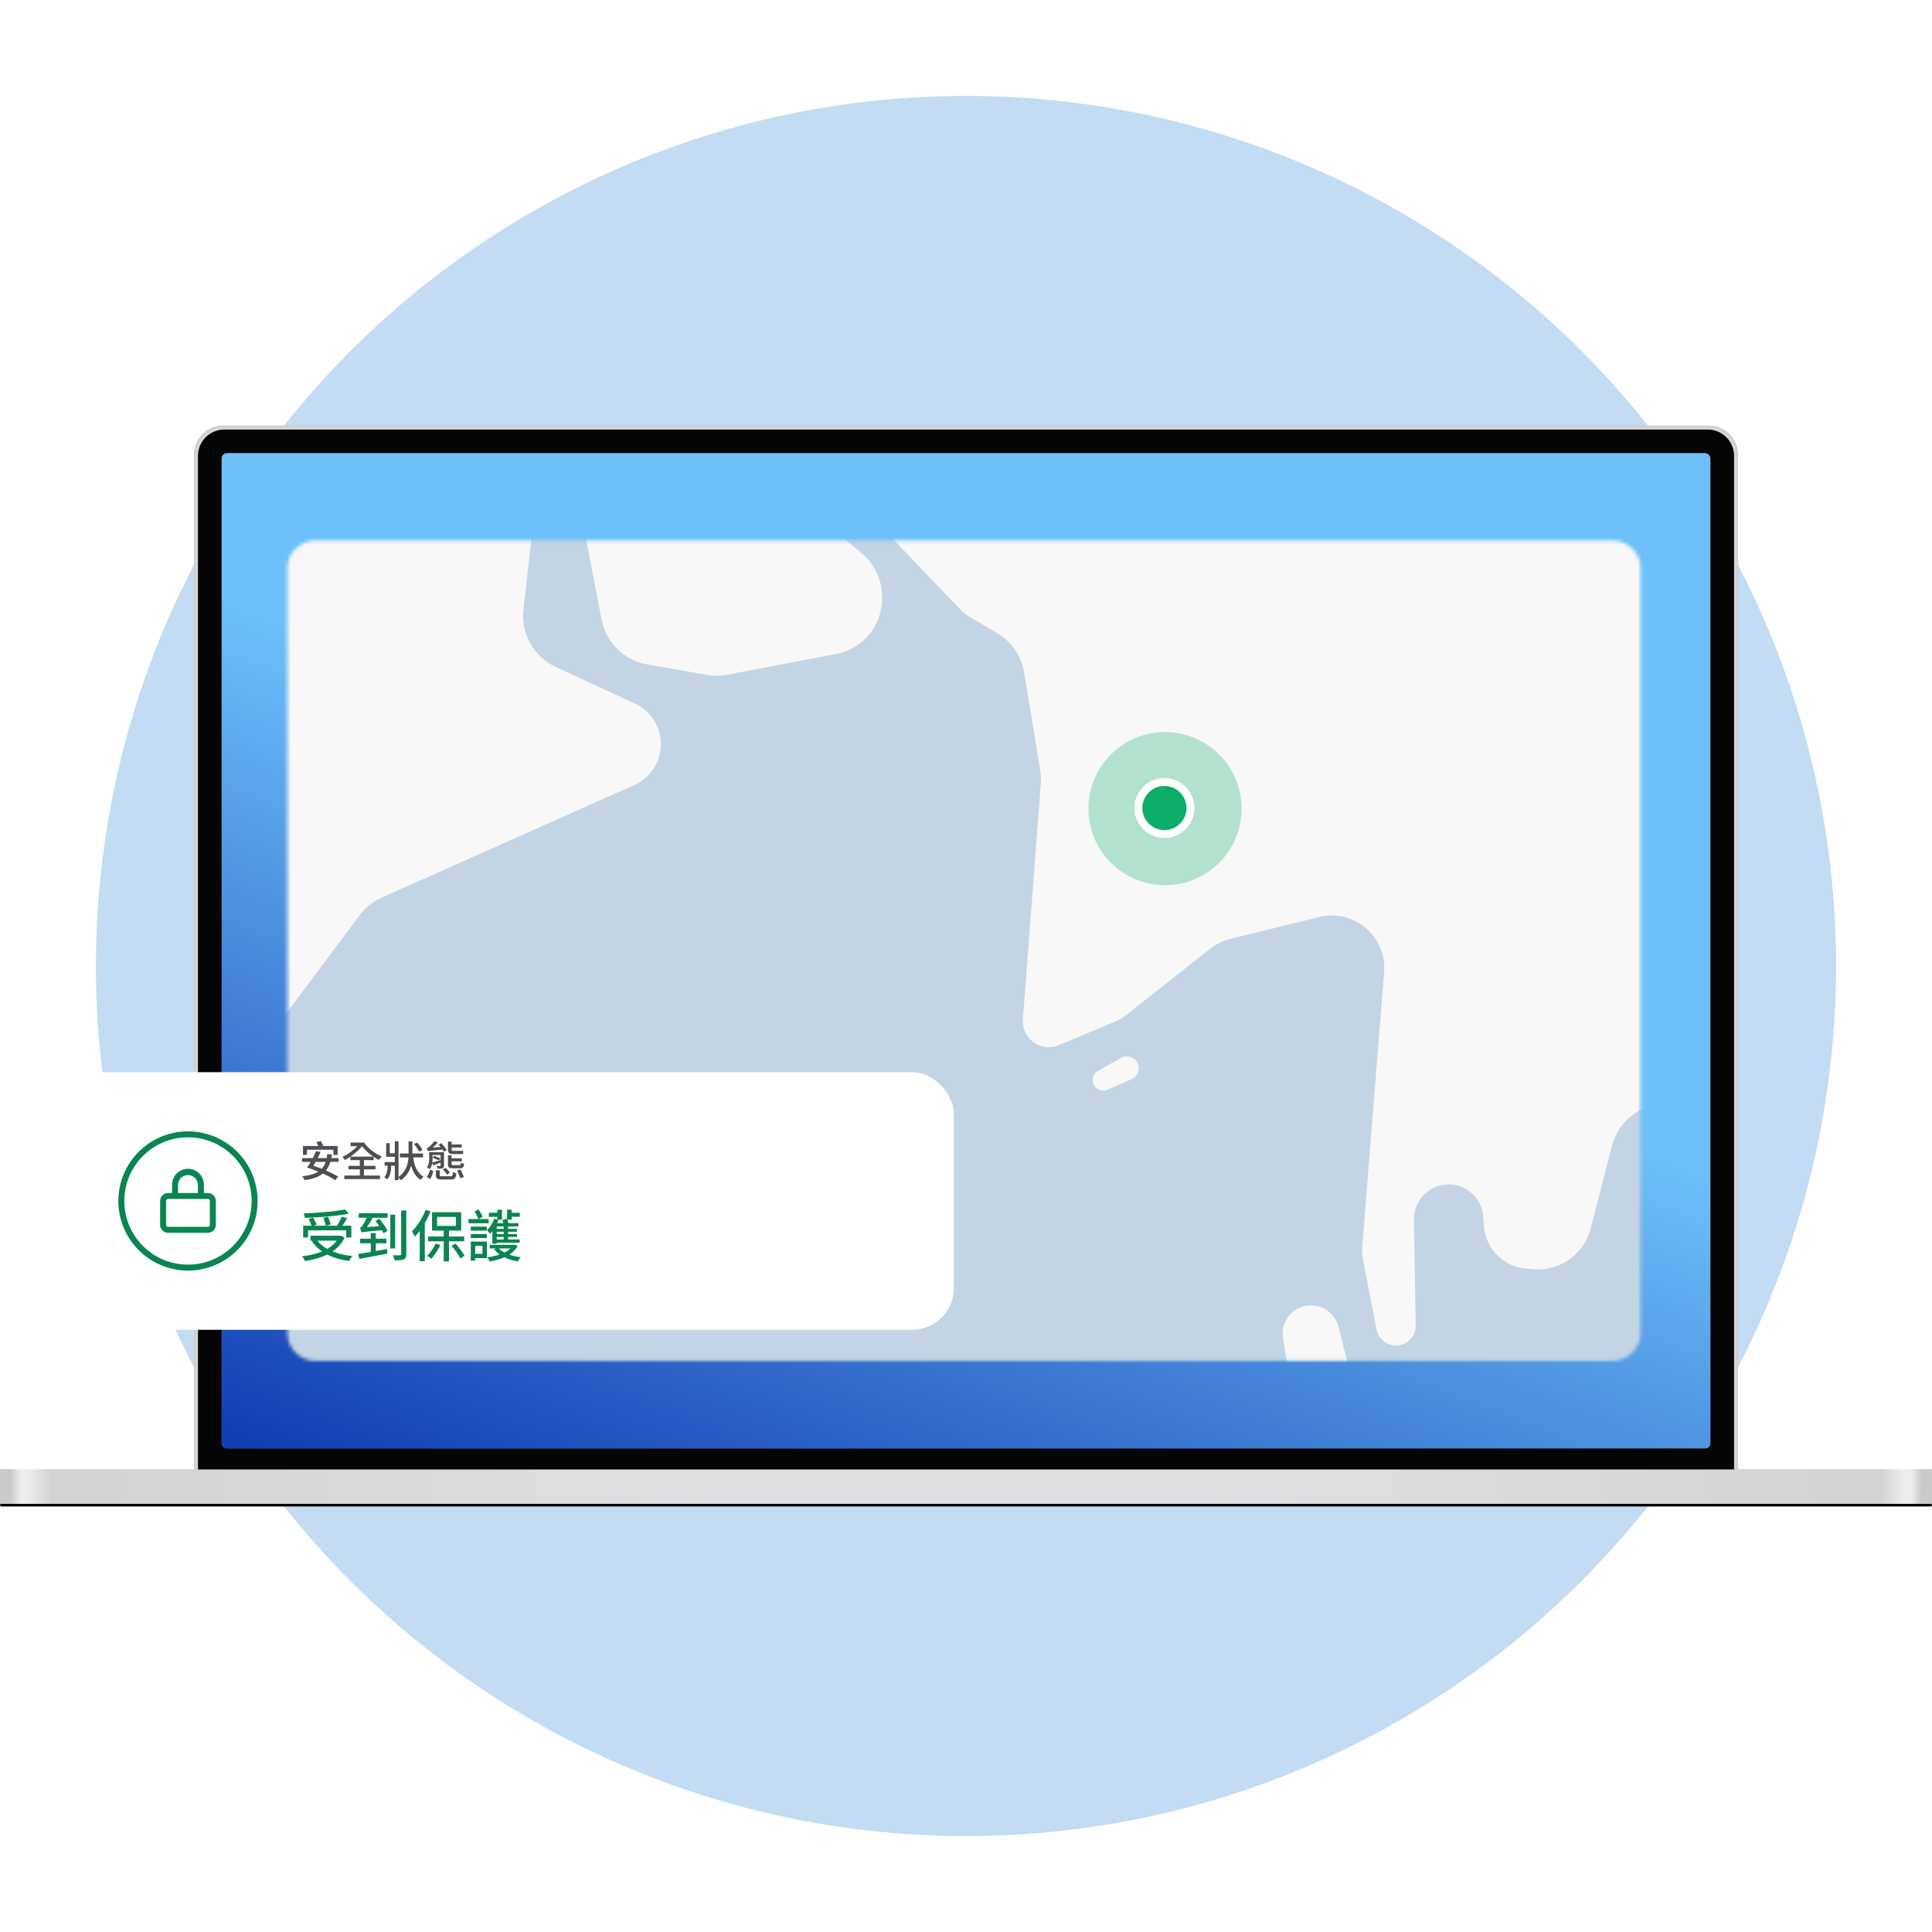
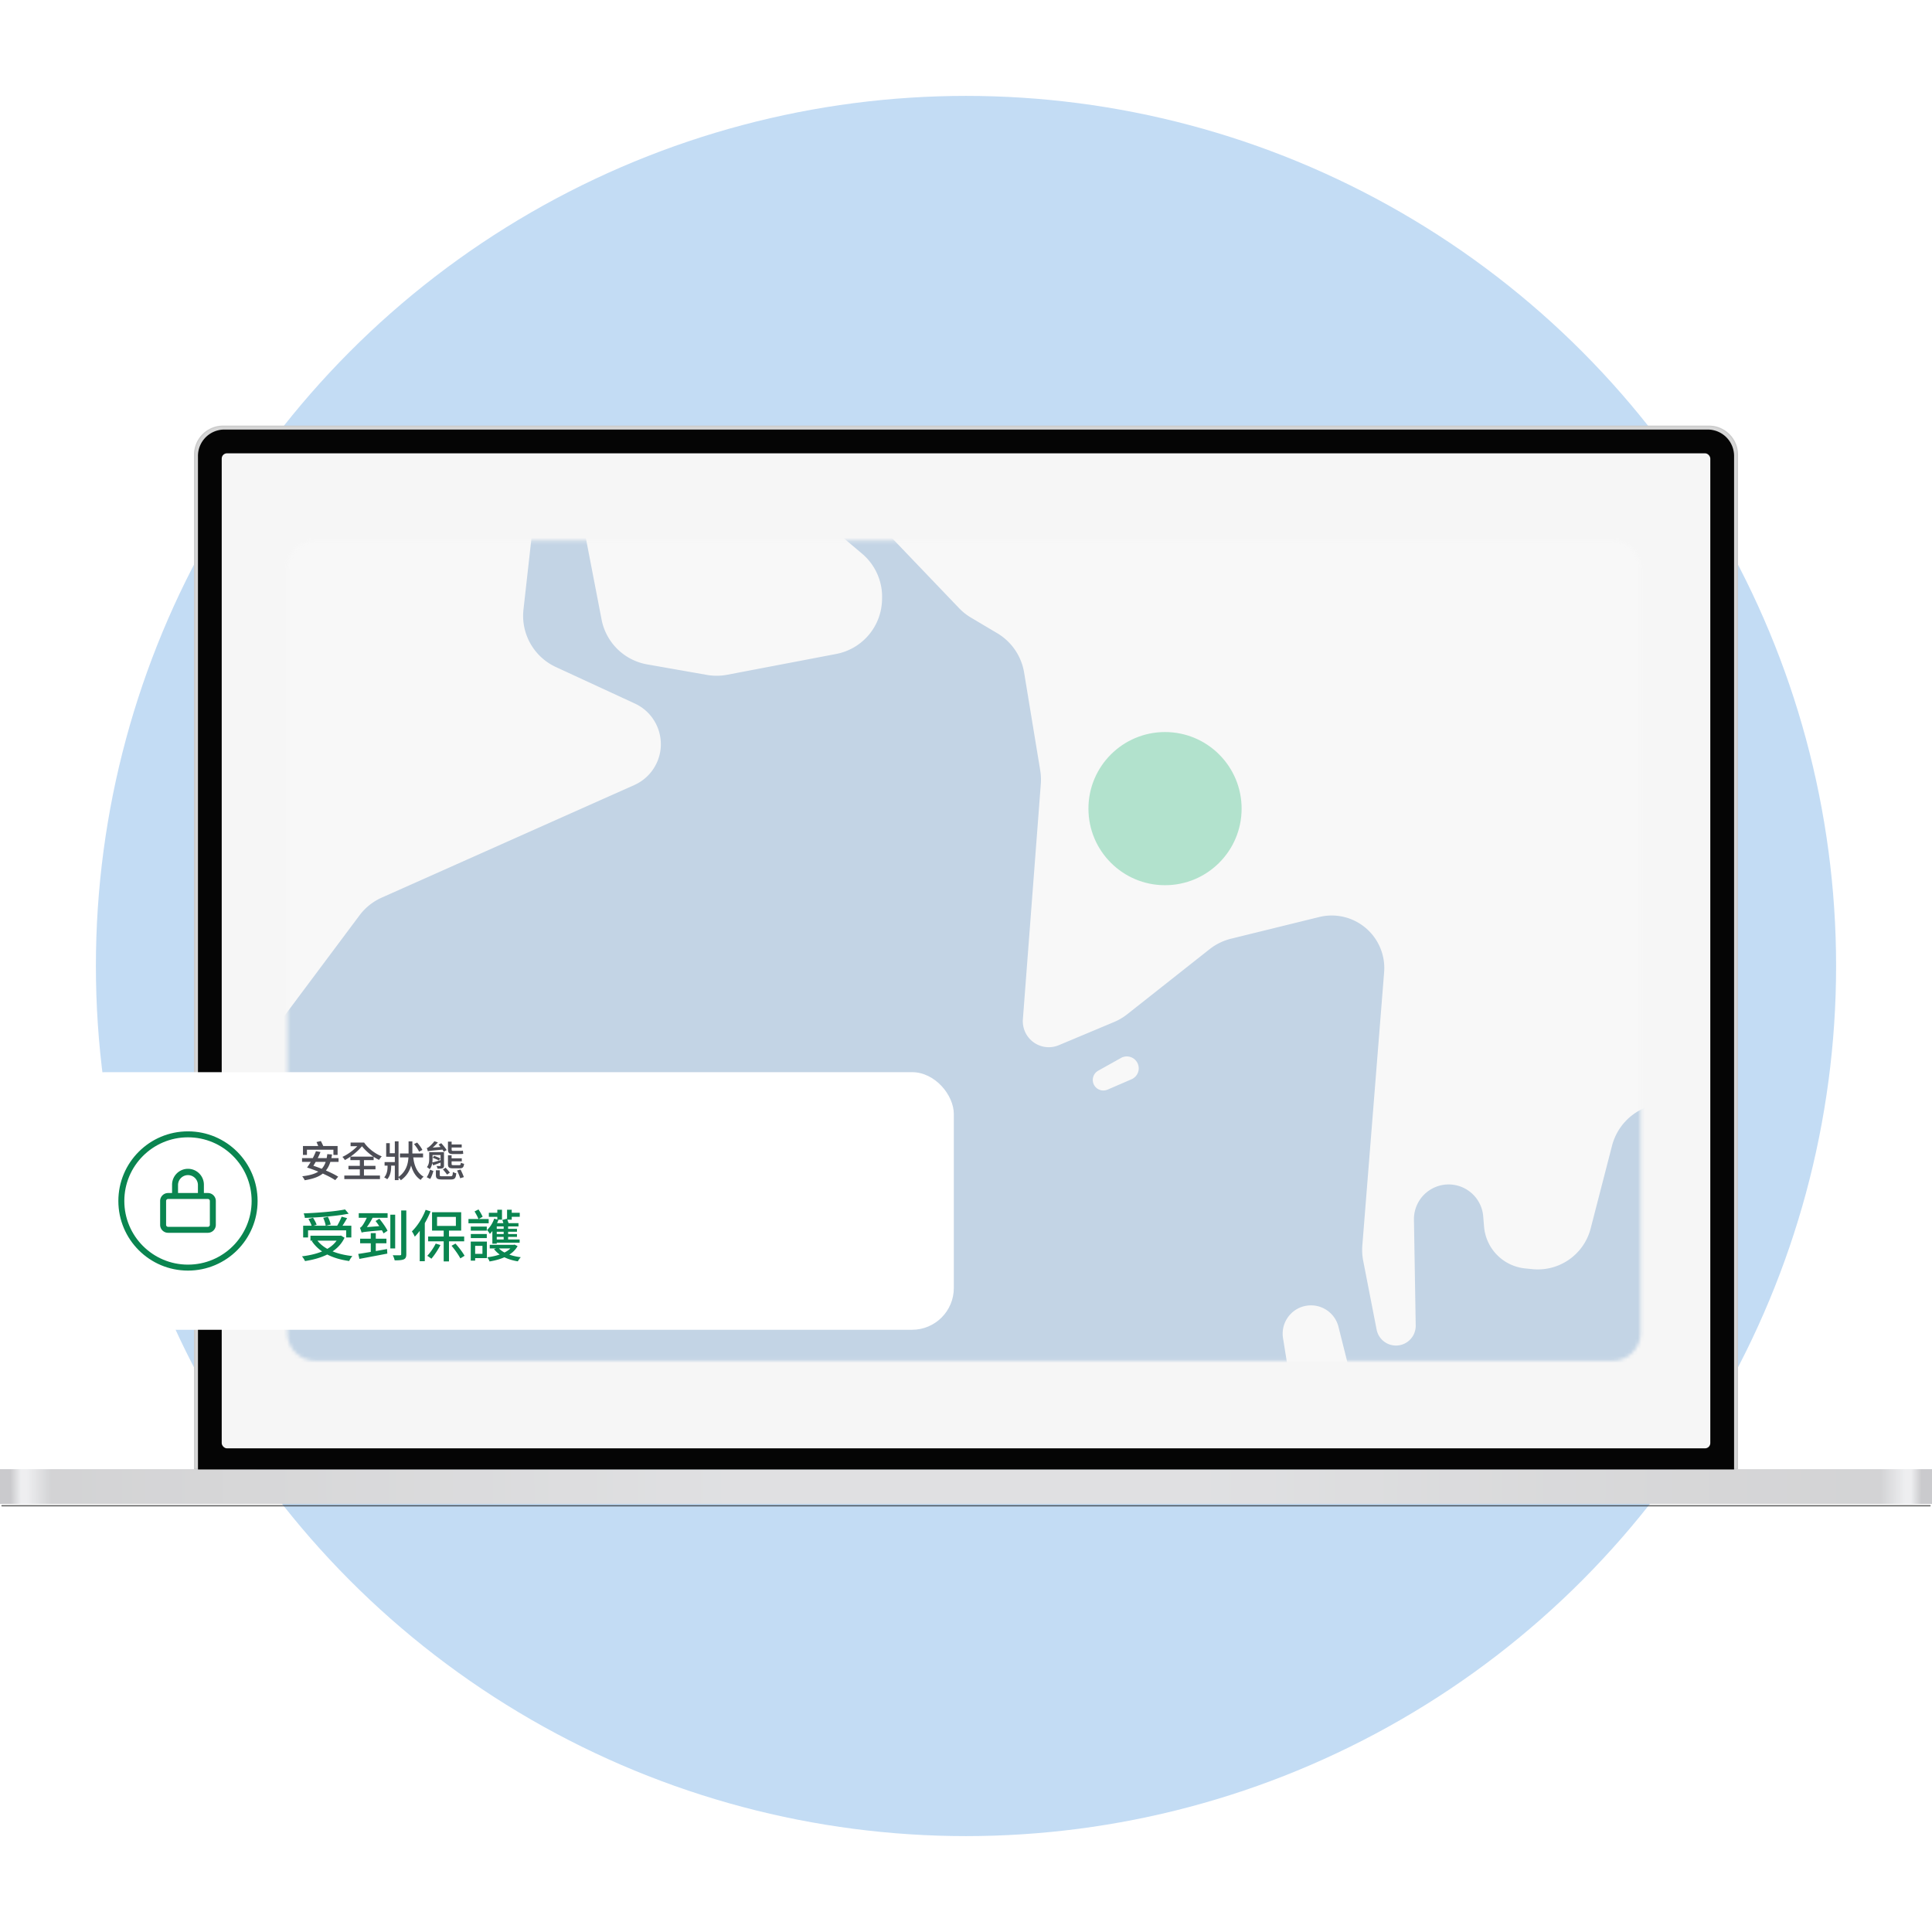
<svg xmlns="http://www.w3.org/2000/svg" width="555" height="555" fill="none" viewBox="0 0 555 555">
  <g clip-path="url(#a)">
    <circle cx="277.499" cy="277.5" r="249.952" fill="#C3DCF4" />
    <g filter="url(#b)">
-       <rect width="555.002" height=".758" y="431.983" fill="#000" rx=".379" />
-     </g>
+       </g>
    <g filter="url(#c)">
      <rect width="554.244" height=".379" x=".383" y="432.361" fill="#000" fill-opacity=".6" rx=".19" />
    </g>
    <path fill="url(#d)" d="M0 422.126h555.002v9.857H0z" />
    <path fill="#fff" fill-opacity=".6" d="M0 422.126h555.002v9.857H0z" />
    <path fill="#D6D6D6" stroke="#CCC" stroke-width=".379" d="M55.92 130.6a8.15 8.15 0 0 1 8.15-8.151h426.867a8.151 8.151 0 0 1 8.151 8.151v291.338H55.92V130.6Z" />
    <g filter="url(#e)">
      <path fill="#050505" d="M56.871 130.979a7.582 7.582 0 0 1 7.582-7.582h426.108a7.582 7.582 0 0 1 7.582 7.582v291.149H56.871V130.979Z" />
    </g>
    <g clip-path="url(#f)">
      <path fill="#F6F6F6" d="M63.691 130.221h427.624v285.841H63.691z" />
-       <rect width="468.907" height="313.436" x="42.766" y="116.775" fill="url(#g)" rx="1.294" />
    </g>
    <mask id="h" width="390" height="236" x="82" y="155" maskUnits="userSpaceOnUse" style="mask-type:alpha">
      <path fill="#BDCEDF" d="M82.574 163.277a7.987 7.987 0 0 1 7.987-7.987h372.723a7.987 7.987 0 0 1 7.987 7.987v219.64a7.987 7.987 0 0 1-7.987 7.987H90.561a7.987 7.987 0 0 1-7.987-7.987v-219.64Z" />
    </mask>
    <g mask="url(#h)">
      <path fill="#C3D4E5" d="M-33.996-258.999h1400v984.51h-1400z" />
      <path fill="#F8F8F8" d="m-463.579-607.82 12.175-40.662a16.21 16.21 0 0 1 9.959-10.572l65.227-23.852a16.223 16.223 0 0 0 2.106-.946l52.671-28.308c9.41-5.057 21.054.215 23.461 10.624l20.263 87.625a16.209 16.209 0 0 0 8.83 10.984l25.986 12.357a16.201 16.201 0 0 1 6.087 5.021l19.359 26.27c3.748 5.086 10.848 6.295 16.069 2.737a11.744 11.744 0 0 0 4.345-13.925l-.568-1.476c-2.935-7.621 1.385-16.104 9.274-18.213l7.389-1.975c7.981-2.134 16.29 2.077 19.287 9.776l9.332 23.966a16.202 16.202 0 0 0 3.451 5.385l7.163 7.407c5.84 6.04 6.096 15.541.59 21.887l-13.372 15.409c-6.138 7.074-5.02 17.863 2.44 23.528l31.633 24.021c6.562 4.983 8.34 14.097 4.133 21.182l-.825 1.389a16.205 16.205 0 0 1-13.35 7.92l-88.146 3.179c-10.766.388-18.164 10.977-14.824 21.219l17.604 53.986c3.957 12.135 19.738 15.145 27.884 5.319l18.619-22.462a16.207 16.207 0 0 1 15.397-5.598l12.486 2.288a16.206 16.206 0 0 1 13.284 16.153l-1.265 96.292c-.123 9.359-8.126 16.669-17.458 15.945l-83.691-6.492a16.203 16.203 0 0 0-12.351 4.347l-17.622 16.56a16.21 16.21 0 0 1-11.943 4.374l-27.302-1.425a16.204 16.204 0 0 0-12.369 4.791l-9.501 9.61c-10.573 10.695-28.746 2.472-27.691-12.53l.498-7.075a16.206 16.206 0 0 0-11.518-16.662l-35.909-10.753c-8.62-2.581-17.692 2.354-20.208 10.994l-7.515 25.807c-2.548 8.75 2.617 17.88 11.43 20.202l12.261 3.231c7.365 1.94 10.367 10.763 5.714 16.792a10.642 10.642 0 0 0 1.16 14.279l1.602 1.495a13.05 13.05 0 0 1 3.401 13.87l-1.891 5.371a16.204 16.204 0 0 0 1.729 14.26l10.285 15.707a16.203 16.203 0 0 0 8.733 6.592l46.507 14.506a16.21 16.21 0 0 1 10.009 8.945l40.073 91.1c.355.808.776 1.586 1.258 2.325l38.587 59.194a16.206 16.206 0 0 1-2.939 21.077l-38.629 33.604a16.198 16.198 0 0 1-7.347 3.641l-59.08 12.244a16.2 16.2 0 0 0-6.679 3.091l-28.488 22.222a16.19 16.19 0 0 1-5.044 2.662l-87.301 27.843a16.205 16.205 0 0 0-10.987 12.364l-11.58 59.915c-1.457 7.537-8.915 12.33-16.376 10.525a13.457 13.457 0 0 1-10.261-13.965l4.746-71.86a16.207 16.207 0 0 1 3.082-8.489l82.566-113.08a16.202 16.202 0 0 0 2.92-12.08l-17.468-110.772a16.206 16.206 0 0 1 11.035-17.948l23.686-7.637c9.07-2.924 13.671-13.006 9.937-21.774l-18.342-43.067a16.188 16.188 0 0 0-1.825-3.21l-42.352-57.964a16.206 16.206 0 0 1-3.109-10.157l3.178-86.346c.214-5.821-7.749-7.687-10.143-2.376-2.526 5.604-10.966 3.149-10.092-2.936l8.7-60.529a13.948 13.948 0 0 1 3.546-7.464l47.935-52.048a16.197 16.197 0 0 0 2.988-4.625l19.479-45.707a16.214 16.214 0 0 0 1.297-6.355l-.009-82.464c-.001-9.074-7.451-16.379-16.523-16.201l-65.916 1.29a7.601 7.601 0 0 1-1.003-15.151l5.226-.591a12.701 12.701 0 0 0 10.74-8.977Z" />
      <path fill="#F8F8F8" d="m-307.326-138.602-38.448-42.987a6.836 6.836 0 0 0-9.28-.847 6.835 6.835 0 0 0-.884 9.99l38.689 42.77a6.673 6.673 0 0 0 9.923-8.926Zm222.754-291.606-14.898-28.444c-6.098-11.645 3.474-25.323 16.504-23.582l17.443 2.332a16.205 16.205 0 0 1 13.507 11.87l14.674 54.783c1.04 3.883.6 8.013-1.233 11.589l-23.737 46.285c-4.264 8.316-14.66 11.311-22.695 6.539l-16.617-9.869c-7.981-4.74-10.358-15.203-5.207-22.926l21.385-32.066a16.207 16.207 0 0 0 .874-16.511Zm-15.262-69.553 3.227-2.815c6.202-5.412 6.32-15.014.252-20.576-5.592-5.126-14.273-4.779-19.437.778l-2.916 3.136c-5.279 5.68-4.738 14.62 1.188 19.622a13.579 13.579 0 0 0 17.686-.145Zm15.091-79.238.368-.843c2.995-6.86.9-14.879-5.066-19.4l-5.678-4.301a16.2 16.2 0 0 0-11.947-3.144l-3.165.426c-8.865 1.192-15.087 9.34-13.903 18.206l.998 7.47c1.373 10.284 11.922 16.646 21.659 13.064l7.477-2.751a16.208 16.208 0 0 0 9.257-8.727Zm31.54 17.045-.301-15.079c-.095-4.736 4.21-8.348 8.858-7.431a7.424 7.424 0 0 1 5.79 5.589l3.442 14.684c1.331 5.679-3 11.108-8.834 11.071a9.014 9.014 0 0 1-8.955-8.834Zm130.109 44.326-121.533 21.297a16.206 16.206 0 0 1-16.808-7.818l-8.141-14.005a11.265 11.265 0 0 1 15.49-15.345l2.658 1.579a14.356 14.356 0 0 0 8.135 1.99l12.635-.709a16.207 16.207 0 0 0 15.026-13.224l2.641-14.233a16.206 16.206 0 0 1 14.452-13.182l30.211-2.774a16.211 16.211 0 0 1 9.757 2.204l40.956 24.324c12.93 7.679 9.335 27.3-5.479 29.896Zm-44.042 90.671-13.247-41.167c-3.238-10.062 3.869-20.481 14.419-21.138l78.102-4.87a16.211 16.211 0 0 1 8.184 1.644l66.19 32.688a16.205 16.205 0 0 1 8.391 19.037l-6.839 23.625a16.201 16.201 0 0 1-5.437 8.143l-43.508 34.84a16.185 16.185 0 0 0-3.353 3.659L100.693-317.9a16.203 16.203 0 0 1-11.29 7.066L-23.47-295.415c-9.475 1.294-18.005-5.856-18.386-15.412l-.572-14.337a16.209 16.209 0 0 1 2.26-8.921l18.997-31.986a16.193 16.193 0 0 1 3.332-3.982l45.878-39.683a16.206 16.206 0 0 0 4.825-17.221Zm45.799 169.623-13.619-6.499a11.206 11.206 0 0 1-5.985-13.06c2.128-7.809 11.58-10.855 17.868-5.757l3.376 2.737c.528.428 1.087.818 1.672 1.165l6.169 3.664c6.437 3.823 6.6 13.084.302 17.132a10.072 10.072 0 0 1-9.783.618Zm23.198 223.456-3.859-21.204A16.206 16.206 0 0 0 82.9-68.365l-10.325-.536a9.221 9.221 0 0 0-9.665 8.419 9.22 9.22 0 0 1-9.362 8.43l-29.208-.553a16.206 16.206 0 0 1-14.114-8.811l-2.291-4.47a16.206 16.206 0 0 1-.44-13.854l2.888-6.642a16.206 16.206 0 0 1 11.219-9.329l4.132-.953a16.205 16.205 0 0 1 7.713.105l11.467 2.975c6.925 1.797 13.923-2.648 15.24-9.68a12.35 12.35 0 0 1 10.575-9.976l42.294-5.403a16.01 16.01 0 0 0 11.738-7.706l3.558-5.991a5.497 5.497 0 0 1 10.081 1.561l2.221 9.543a16.192 16.192 0 0 0 3.878 7.321l8.702 9.424a16.206 16.206 0 0 0 9.95 5.093l10.254 1.247a16.21 16.21 0 0 0 13.395-4.606l4.054-4.04a16.202 16.202 0 0 1 11.121-4.722l9-.177a6.409 6.409 0 0 0 5.952-8.448l-4.17-12.427a9.754 9.754 0 0 1 1.662-9.231c4.086-5.054 2.176-12.616-3.82-15.122a9.746 9.746 0 0 0-11.661 3.289l-20.324 28.161a13.934 13.934 0 0 1-17.658 4.244l-.58-.298a12.952 12.952 0 0 1-7.003-12.532l.414-5.32a7.552 7.552 0 0 0-6.853-8.11 7.554 7.554 0 0 1-6.796-6.429l-1.19-8.132a16.205 16.205 0 0 1 7.812-16.312l67.771-39.905a16.208 16.208 0 0 1 7.188-2.208l35.508-2.272a16.207 16.207 0 0 1 15.008 7.966l28.285 48.158a7.617 7.617 0 0 1-8.203 11.298l-15.955-3.506c-4.558-1.002-8.853 2.522-8.762 7.188a7.215 7.215 0 0 0 5.699 6.913l16.543 3.554a13.32 13.32 0 0 0 14.25-6.222 13.326 13.326 0 0 1 6.701-5.642l6.081-2.321a16.2 16.2 0 0 1 12.302.304l34.901 15.343a16.211 16.211 0 0 0 9.624 1.071l10.826-2.111a16.206 16.206 0 0 0 12.746-12.516l1.719-8.037a12.729 12.729 0 0 1 21.652-6.13l9.731 10.188a16.207 16.207 0 0 0 19.679 2.923l78.806-44.435a16.206 16.206 0 0 1 12.818-1.344l20.316 6.384a16.21 16.21 0 0 1 9.276 7.531l15.59 27.788a16.201 16.201 0 0 1 1.716 11.309l-1.529 7.172c-1.938 9.088 4.148 17.941 13.327 19.388l28.716 4.526a16.208 16.208 0 0 1 11.157 7.32l14.066 22.148a16.206 16.206 0 0 0 15.727 7.388l42.868-5.457c4.72-.601 9.466.903 12.978 4.112l59.513 54.384a16.206 16.206 0 0 0 11.958 4.21l31.164-1.977a16.208 16.208 0 0 1 12.499 4.727l17.277 17.317A16.209 16.209 0 0 0 861.943.91l29.52 16.279c11.3 6.231 11.139 22.528-.283 28.534l-13.974 7.349a16.205 16.205 0 0 0-8.542 16.315l1.192 9.728a16.206 16.206 0 0 1-5.201 13.98l-17.551 15.908a16.204 16.204 0 0 1-12.917 4.07l-24.026-3.038c-8.285-1.048-16.01 4.371-17.844 12.518l-14.801 65.753a12.047 12.047 0 0 1-12.359 9.386 12.046 12.046 0 0 1-11.44-11.944l-.222-30.521a16.206 16.206 0 0 1 5.246-12.056l10.645-9.772a15.842 15.842 0 0 0-13.849-27.198l-13.346 2.695a16.209 16.209 0 0 1-14.004-3.8l-5.046-4.508a16.208 16.208 0 0 0-16.615-3.04l-25.549 9.828c-7.991 3.074-12.212 11.833-9.638 19.998l10.236 32.475c.837 2.656.976 5.482.403 8.206l-5.5 26.164a16.203 16.203 0 0 1-4.686 8.404l-19.141 18.219a16.2 16.2 0 0 1-6.161 3.672l-26.663 8.672a6.835 6.835 0 0 1-4.071.048c-3.828-1.147-7.817 1.225-8.64 5.135l-4.764 22.657a8.445 8.445 0 0 1-16.703-2.03l.504-14.542a15.707 15.707 0 0 0-12.193-15.855c-9.285-2.124-18.309 4.44-19.147 13.928L551.855 276a16.13 16.13 0 0 1-.774 3.713l-9.423 28.179a16.208 16.208 0 0 1-12.524 10.815l-19.033 3.394a16.207 16.207 0 0 1-6.238-.107l-21.7-4.646c-8.494-1.819-16.911 3.383-19.084 11.794l-6.139 23.77a15.67 15.67 0 0 1-16.749 11.672l-2.074-.209a13.165 13.165 0 0 1-11.796-12.017l-.246-2.984a9.966 9.966 0 0 0-19.895.985l.507 30.414a5.668 5.668 0 0 1-11.23 1.179l-3.855-19.772a16.235 16.235 0 0 1-.248-4.389l6.26-78.492a15.102 15.102 0 0 0-18.662-15.866l-25.306 6.224a16.212 16.212 0 0 0-6.175 3.019l-23.662 18.69a16.163 16.163 0 0 1-3.778 2.228l-15.866 6.653a7.46 7.46 0 0 1-10.324-7.447l5.15-67.616a16.216 16.216 0 0 0-.168-3.862l-4.626-28.112a16.208 16.208 0 0 0-7.715-11.303l-7.55-4.484a16.217 16.217 0 0 1-3.433-2.729l-33.891-35.414c-3.697-3.863-10.188-.865-9.646 4.453a5.617 5.617 0 0 0 1.962 3.719l13.732 11.609a16.206 16.206 0 0 1 5.736 12.871l-.016.507a16.205 16.205 0 0 1-13.161 15.424l-31.303 5.972a16.207 16.207 0 0 1-5.843.042l-17.149-3.015a16.205 16.205 0 0 1-13.106-12.889l-9.151-47.395a4.216 4.216 0 0 0-8.329.329l-4.958 44.192a16.205 16.205 0 0 0 9.307 16.518l22.689 10.484c6.922 3.198 9.556 11.683 5.662 18.239a12.862 12.862 0 0 1-5.821 5.18l-72.556 32.336a16.199 16.199 0 0 0-6.384 5.101l-48.35 64.696a16.205 16.205 0 0 1-8.587 5.897l-90.128 25.392a16.205 16.205 0 0 1-12.67-1.665l-14.346-8.52a16.205 16.205 0 0 1-7.901-14.912l3.853-63.701a16.201 16.201 0 0 1 2.243-7.296l46.66-78.566a16.2 16.2 0 0 0 1.865-4.663l6.31-27.6c.951-4.156.225-8.52-2.02-12.145l-10.093-16.296a16.206 16.206 0 0 0-5.03-5.109L-96.957 78.69a16.206 16.206 0 0 1-7.185-16.611l7.95-42.655A16.205 16.205 0 0 1-90.45 9.79l61.336-49.599a16.205 16.205 0 0 1 10.758-3.595l50.716 1.777c1.906.067 3.785.47 5.552 1.19L74.46-25.534a16.206 16.206 0 0 1 9.95 12.907l2.903 22.214a16.206 16.206 0 0 0 7.794 11.834l24.214 14.38c.745.443 1.453.944 2.117 1.5l30.469 25.463a16.205 16.205 0 0 0 7.179 3.45l12.037 2.434c6.8 1.376 13.312-3.386 14.063-10.282a11.793 11.793 0 0 0-7.779-12.391l-12.516-4.443a14.644 14.644 0 0 1-9.553-16.177c1.367-8.316 9.453-13.765 17.674-11.911l17.546 3.958c2.32.523 4.497 1.55 6.375 3.01l10.699 8.308c6.843 5.315 16.656 4.307 22.276-2.288l.561-.66c5.649-6.63 5.048-16.54-1.363-22.437l-20.873-19.204c-8.376-7.705-21.876-4.604-26.05 5.984l-1.29 3.274a13.52 13.52 0 0 1-16.305 8.04 13.52 13.52 0 0 0-11.318 1.808l-7.867 5.339a10.877 10.877 0 0 1-16.934-10.039l4.269-44.475a6.362 6.362 0 0 0-4.535-6.71c-3.773-1.113-7.641 1.43-8.115 5.335l-.714 5.877a11.437 11.437 0 0 0-.058 2.125l1.463 22.005c.41 6.171-4.823 11.232-10.978 10.615-5.502-.551-9.513-5.464-8.952-10.966l1.19-11.677a16.25 16.25 0 0 0-.178-4.544Z" />
      <path fill="#F8F8F8" d="m85.49-162.932.985-24.787a7.336 7.336 0 0 1 7.125-7.042c4.571-.129 8.145 3.911 7.46 8.432l-2.544 16.798a16.207 16.207 0 0 0 .491 7.052l2.119 7.117c3.499 11.748-6.809 22.978-18.813 20.496l-9.605-1.986a5.467 5.467 0 0 1-1.295-10.265l5.526-2.702a15.272 15.272 0 0 0 8.55-13.113Zm-23.191 3.351 7.545-1.132a7.308 7.308 0 0 0 6.153-8.239c-.61-4.361-4.91-7.196-9.159-6.038l-7.361 2.007a6.86 6.86 0 0 0 2.822 13.402Zm197.543-173.512.026-.817c.282-9.095 7.997-16.175 17.083-15.678l22.108 1.21a8.594 8.594 0 0 1 4.968 15.237l-15.701 12.828a16.208 16.208 0 0 1-8.094 3.511l-2.031.274c-9.923 1.334-18.67-6.558-18.359-16.565Zm154.052 104.434 6.429.186a6.072 6.072 0 1 0 .232-12.14l-11.646-.107a16.209 16.209 0 0 0-6.331 1.224l-21.134 8.721a16.201 16.201 0 0 0-7.752 6.705l-10.072 16.958a16.21 16.21 0 0 0-2.169 6.458l-1.521 13.48a7.256 7.256 0 0 0 14.275 2.462l3.132-13.425a16.205 16.205 0 0 1 5.47-8.82l22.91-18.897a12.293 12.293 0 0 1 8.177-2.805Zm94.886-14.322-11.365-19.029a5.873 5.873 0 0 1 8.931-7.41l16.603 14.685c4.294 3.798 4.171 10.538-.261 14.176-4.401 3.615-10.987 2.467-13.908-2.422Zm29.818 20.252-.174-3.344a8.082 8.082 0 0 0-15.491-2.783l-1.327 3.073c-2.502 5.794 1.68 12.273 7.99 12.379 5.135.086 9.269-4.196 9.002-9.325Zm150.285 402.06a3.827 3.827 0 0 1 7.518 1.245l-.797 11.013-2.487 15.875a5.625 5.625 0 0 1-2.06 3.534c-4.232 3.359-10.304-.602-8.936-5.829l6.762-25.838ZM661.751 288.18l4.46-30.043a6.59 6.59 0 0 1 7.479-5.552c4.814.71 8.71-3.864 7.244-8.504l-1.607-5.084a9.577 9.577 0 0 0-18.376.39l-8.241 30.543a16.207 16.207 0 0 1-14.463 11.94l-26.287 1.926a15.648 15.648 0 0 0-5.951 1.658l-6.829 3.471c-4.452 2.263-6.033 7.839-3.431 12.103a8.569 8.569 0 0 0 10.284 3.573l9.766-3.608a16.219 16.219 0 0 1 7.039-.941l21.46 1.891c8.543.753 16.194-5.28 17.453-13.763Zm-142.48 116.072-6.037-29.204a7.003 7.003 0 0 0-6.353-5.567c-4.129-.299-7.615 3.03-7.506 7.169l.675 25.758a16.19 16.19 0 0 1-.877 5.699l-3.322 9.65a8.83 8.83 0 0 0 15.942 7.383l5.542-9.332a16.202 16.202 0 0 0 1.936-11.556Zm-59.954 19.614-1.812-5.575a16.207 16.207 0 0 0-12.648-10.962l-3.792-.656a16.201 16.201 0 0 0-11.246 2.16l-5.323 3.269c-6.936 4.26-9.635 13.004-6.308 20.433l4.722 10.543a16.206 16.206 0 0 0 18.525 9.145l.826-.196a16.198 16.198 0 0 0 9.366-6.23l5.377-7.384a16.206 16.206 0 0 0 2.313-14.547Zm-65.495-5.612-9.322-37.113a8.138 8.138 0 0 0-8.316-6.144c-4.831.252-8.376 4.637-7.611 9.413l6.423 40.106a8.88 8.88 0 0 0 15.328 4.579l1.061-1.164a10.55 10.55 0 0 0 2.437-9.677Zm-75.649-105.239 6.893-2.985a3.418 3.418 0 1 0-3.026-6.121l-6.557 3.662a3.04 3.04 0 0 0 2.69 5.444Zm116.15 164.965-27.894-25.494a4.768 4.768 0 1 0-6.411 7.058l28.05 25.322c2.18 1.968 5.616 1.447 7.116-1.078a4.65 4.65 0 0 0-.861-5.808Zm141.487 66.768-48.853-52.254a6.924 6.924 0 0 0-11.618 6.939l11.296 33.515a16.204 16.204 0 0 0 7.081 8.757l8.842 5.251a16.226 16.226 0 0 1 4.068 3.433l9.863 11.593c6.187 7.273 17.85 5.575 21.708-3.16a12.95 12.95 0 0 0-2.387-14.074ZM521.975 655.79l8.173-87.554a5.51 5.51 0 0 0-10.223-3.325l-5.258 8.853a13.024 13.024 0 0 1-23.722-10.22l2.289-8.028a16.204 16.204 0 0 0-1.488-12.435l-1.015-1.792a16.206 16.206 0 0 0-16.715-8l-42.146 6.896a16.196 16.196 0 0 1-5.416-.031l-51.538-9.039a16.207 16.207 0 0 0-16.733 7.687l-30.292 51.005a16.205 16.205 0 0 0 .635 17.536l.708 1.017a16.205 16.205 0 0 0 9.98 6.602l61.04 12.774a16.207 16.207 0 0 1 12.744 13.719l7.465 55.956a16.208 16.208 0 0 0 7.789 11.791l14.303 8.495a16.206 16.206 0 0 0 15.021.801l17.952-8.218a16.223 16.223 0 0 0 5.311-3.907l37.058-41.26a16.205 16.205 0 0 0 4.078-9.323Zm-101.459 67.08-3.089-2.509c-8.233-6.688-20.009 1.832-16.233 11.744.368.964.877 1.868 1.511 2.682l2.446 3.14a10.826 10.826 0 0 0 10.832 3.926c8.874-1.922 11.581-13.258 4.533-18.983Zm114.838 62.572 6.143-6.39c7.589-7.896 20.933-3.81 22.799 6.982a13.361 13.361 0 0 1-6.969 14.114l-19.368 10.14a6.485 6.485 0 0 1-9.285-7.376l2.679-10.314a16.212 16.212 0 0 1 4.001-7.156Zm-20.415 28.381-31.403 17.997c-5.952 3.412-13.539 1.445-17.084-4.428-4.719-7.817.165-17.902 9.223-19.048l35.908-4.542a5.388 5.388 0 0 1 3.356 10.021ZM87.727 320.239l7.231.147c8.134.166 14.577 6.921 14.359 15.054a14.665 14.665 0 0 1-7.395 12.344l-29.704 16.935a8.345 8.345 0 0 1-11.595-10.982l12.28-24.547a16.204 16.204 0 0 1 14.824-8.951Z" />
    </g>
    <circle cx="334.673" cy="232.292" r="22" fill="#0EAD69" opacity=".3" />
-     <circle cx="334.501" cy="232.12" r="7.474" fill="#0EAD69" stroke="#fff" stroke-width="2.263" />
    <g filter="url(#i)">
      <rect width="256" height="74" x="18" y="300" fill="#fff" rx="12" />
      <path fill="#0A8550" d="M49.43 334.714v-2.285a4.572 4.572 0 1 1 9.142 0v2.285h1.143A2.288 2.288 0 0 1 62 337v6.857a2.288 2.288 0 0 1-2.285 2.286H48.286a2.287 2.287 0 0 1-2.285-2.286V337a2.287 2.287 0 0 1 2.285-2.286h1.143Zm1.713 0h5.715v-2.285a2.857 2.857 0 1 0-5.715 0v2.285Zm-3.428 9.143c0 .315.255.572.571.572h11.429a.573.573 0 0 0 .571-.572V337a.573.573 0 0 0-.571-.571H48.286a.572.572 0 0 0-.571.571v6.857Z" />
      <circle cx="54" cy="337" r="19.143" stroke="#0A8550" stroke-width="1.714" />
      <path fill="#4D4E56" d="M87.032 321.216h9.948v2.556h-1.2v-1.488h-7.608v1.488h-1.14v-2.556Zm6.984 2.328 1.368.096c-.744 4.884-2.94 6.624-7.86 7.404-.108-.3-.468-.852-.708-1.14 4.752-.54 6.72-2.028 7.2-6.36Zm-7.248 1.14h10.488v1.08H86.768v-1.08Zm4.152-4.608 1.248-.3c.276.528.624 1.236.78 1.668l-1.308.36c-.144-.444-.456-1.176-.72-1.728Zm-2.712 7.32.744-.852c2.7.804 6.324 2.28 8.196 3.48l-.852.996c-1.728-1.176-5.304-2.76-8.088-3.624Zm0 0c.876-1.212 1.98-3.156 2.556-4.704l1.296.24c-.6 1.584-1.668 3.432-2.436 4.548l-1.416-.084Zm11.892-.48h7.764v.996H100.1v-.996Zm.552-2.652h6.684v1.008h-6.684v-1.008Zm-1.74 5.424h10.236v1.02H98.912v-1.02Zm4.452-4.992h1.188v5.556h-1.188v-5.556Zm-2.652-4.476h3.78v1.056h-3.78v-1.056Zm2.628 0h1.26c1.08 1.608 3.096 3.18 5.064 3.96-.228.24-.6.708-.768 1.02-2.016-.948-4.02-2.664-5.232-4.344h-.324v-.636Zm.192 0 .828.576c-1.188 1.644-3.42 3.48-5.292 4.452a4.155 4.155 0 0 0-.708-.912c1.86-.828 4.08-2.58 5.172-4.116Zm11.364 3.132h6.636v1.128h-6.636v-1.128Zm4.032-2.7.9-.432c.588.648 1.224 1.524 1.512 2.124l-.96.492c-.252-.6-.888-1.524-1.452-2.184Zm-7.524 2.628h2.46v1.02h-2.46v-1.02Zm-.924 2.556h3.216v1.02h-3.216v-1.02Zm2.94-5.964h1.068v11.136h-1.068v-11.136Zm-2.484.528h1.032v3.888h-1.032V320.4Zm.396 5.82h1.032v.948c0 .96-.18 2.568-1.128 3.588a4.249 4.249 0 0 0-.876-.528c.84-.924.972-2.28.972-3.084v-.924Zm6.036-6.336h1.092v3.408c0 2.628-.312 5.628-3.312 7.752a4.11 4.11 0 0 0-.768-.876c2.724-1.896 2.988-4.584 2.988-6.876v-3.408Zm1.284 3.84c.108 1.62.468 4.788 3.048 6.312a3.34 3.34 0 0 0-.84.912c-2.7-1.704-3.084-5.328-3.264-7.14l1.056-.084Zm6.564 4.452h1.104v1.368c0 .312.12.36.804.36h2.256c.564 0 .66-.156.708-1.236.252.156.684.312.984.372-.132 1.44-.444 1.788-1.596 1.788h-2.436c-1.44 0-1.824-.276-1.824-1.272v-1.38Zm2.016-.24.792-.492a26.12 26.12 0 0 1 1.212 1.404l-.816.576c-.252-.384-.78-1.032-1.188-1.488Zm4.08.312.984-.276c.348.684.768 1.608.948 2.172l-1.044.336c-.168-.564-.552-1.512-.888-2.232Zm-7.776-.24.972.384c-.228.744-.54 1.68-.936 2.292l-.996-.516c.408-.552.768-1.44.96-2.16Zm5.148-4.128h1.044v2.46c0 .324.084.372.576.372h1.596c.36 0 .444-.108.492-.732.216.156.636.288.924.348-.12 1.032-.42 1.296-1.296 1.296h-1.836c-1.212 0-1.5-.276-1.5-1.272v-2.472Zm-2.7-3.072.768-.408c.564.612 1.248 1.44 1.56 1.992l-.828.456c-.288-.552-.948-1.428-1.5-2.04Zm.576 2.16h.984v3.828c0 .444-.084.648-.396.792-.312.132-.78.132-1.452.132-.048-.24-.192-.564-.3-.768.444.012.864.012.984 0 .144 0 .18-.036.18-.156v-3.828Zm-2.628 0h3.012v.828h-3.012v-.828Zm-1.02-.228a7.763 7.763 0 0 0-.312-.936c.18-.036.396-.156.636-.348.24-.18 1.02-.876 1.548-1.62l1.008.336c-.696.816-1.536 1.596-2.28 2.064v.024s-.6.276-.6.48Zm0 0-.024-.708.504-.3 3.864-.288c.036.252.12.588.18.78-3.756.336-4.224.396-4.524.516Zm6.384-1.968h3.336v.864h-3.336v-.864Zm.012 3.984h3.348v.864h-3.348v-.864Zm-6.012-1.788h.96v1.908c0 .948-.12 2.184-.828 2.988a4.744 4.744 0 0 0-.792-.6c.6-.708.66-1.644.66-2.412v-1.884Zm.804 2.988c.696-.156 1.656-.444 2.664-.72l.108.612c-.852.336-1.692.648-2.436.924l-.336-.816Zm.192-1.38.42-.54c.588.204 1.368.516 1.788.732l-.42.6c-.408-.228-1.2-.564-1.788-.792Zm4.392-4.62h1.056v2.184c0 .348.048.468.384.468h1.86c.288 0 .756-.024.996-.072.024.276.06.66.096.9-.204.072-.66.084-1.056.084h-1.944c-1.104 0-1.392-.372-1.392-1.404v-2.16Z" />
      <path fill="#0A8550" d="M87.088 344.104h13.84v3.376H99.44v-2.048H88.496v2.048h-1.408v-3.376Zm2.096 2.88h8.72v1.408h-8.72v-1.408Zm9.936-7.552 1.04 1.216c-3.392.688-8.384 1.072-12.592 1.216-.016-.384-.192-.96-.336-1.296 4.176-.16 9.056-.56 11.888-1.136Zm-10.512 2.752 1.312-.368c.416.624.864 1.456 1.04 2.016l-1.392.432c-.16-.56-.576-1.424-.96-2.08Zm4.24-.336 1.344-.304c.352.704.704 1.632.8 2.224l-1.424.352c-.08-.592-.384-1.552-.72-2.272Zm5.296-.336 1.568.416c-.56 1.008-1.264 2.128-1.792 2.848l-1.232-.384c.496-.784 1.12-2 1.456-2.88Zm-.784 5.472h.32l.272-.048 1.024.624c-1.952 4.112-6.416 5.936-11.36 6.704-.16-.384-.576-1.04-.88-1.36 4.848-.592 9.056-2.176 10.624-5.664v-.256Zm-6.464.992c1.808 2.72 5.584 4.336 10.336 4.848a6.41 6.41 0 0 0-.928 1.424c-4.848-.672-8.576-2.512-10.736-5.728l1.328-.544Zm12.56-.144h7.552v1.328h-7.552v-1.328Zm3.056-1.6h1.44v6.32h-1.44v-6.32Zm-3.6 5.984c2.048-.304 5.264-.864 8.272-1.408l.08 1.312c-2.832.544-5.888 1.12-8.016 1.52l-.336-1.424Zm.144-11.712h8.288v1.328h-8.288v-1.328Zm4.832 2.256 1.088-.656c.88 1.072 1.92 2.528 2.352 3.456l-1.152.752c-.432-.944-1.424-2.448-2.288-3.552Zm4.24-1.824h1.392v9.696h-1.392v-9.696Zm3.12-1.216h1.472v12.528c0 .864-.192 1.28-.72 1.52-.56.24-1.424.288-2.624.288a6.1 6.1 0 0 0-.544-1.472c.896.032 1.776.032 2.048.016.288 0 .368-.08.368-.352V339.72Zm-11.36 6.368c-.096-.304-.32-1.008-.496-1.392.256-.064.496-.32.768-.704.272-.368 1.12-1.76 1.6-3.136l1.472.576c-.656 1.392-1.616 2.88-2.48 3.872v.032s-.864.448-.864.752Zm0 0-.032-1.072.736-.448 5.152-.4c.176.384.448.88.624 1.184-5.36.48-6.032.544-6.48.736Zm23.568-1.024h1.52v9.296h-1.52v-9.296Zm-4.464 2.144h10.352v1.376h-10.352v-1.376Zm2.56-5.632v2.592h5.408v-2.592h-5.408Zm-1.44-1.344h8.368v5.28h-8.368v-5.28Zm-1.84-.688 1.408.448c-1.072 2.704-2.768 5.472-4.528 7.264-.144-.352-.56-1.168-.832-1.52 1.552-1.488 3.056-3.824 3.952-6.192Zm-1.696 4.256 1.44-1.44.016.016v11.936h-1.456V343.8Zm4.592 5.44 1.36.416c-.704 1.376-1.744 2.944-2.608 3.936-.272-.224-.832-.64-1.184-.832.88-.928 1.824-2.288 2.432-3.52Zm4.544.624 1.136-.624c.976 1.088 2.08 2.544 2.608 3.504l-1.216.752c-.496-.976-1.584-2.528-2.528-3.632Zm5.536-5.504h4.592v1.168h-4.592v-1.168Zm0 2.128h4.592v1.168h-4.592v-1.168Zm-.672-4.304h5.808v1.232h-5.808v-1.232Zm1.296 6.48h4v4.752h-4v-1.232h2.72v-2.288h-2.72v-1.232Zm-.64 0h1.264v5.472h-1.264v-5.472Zm1.088-8.656 1.136-.576c.448.656.944 1.52 1.2 2.096l-1.2.688c-.208-.592-.72-1.536-1.136-2.208Zm4.368 9.584h6.88v1.04h-6.88v-1.04Zm6.608 0h.272l.24-.064.88.432c-1.424 2.608-4.672 3.856-8.048 4.416a5.162 5.162 0 0 0-.656-1.2c3.12-.384 6.176-1.456 7.312-3.408v-.176Zm-4.144.832c1.2 1.456 3.68 2.4 6.464 2.736-.304.288-.672.832-.848 1.184-2.928-.464-5.44-1.648-6.848-3.52l1.232-.4Zm-2.72-10.032h3.328v1.168h-3.328v-1.168Zm1.712 4.624h6.368v.816h-6.368v-.816Zm0 1.488h6.368v.816h-6.368v-.816Zm.72-6.992h1.344v2.864h-1.344v-2.864Zm1.824 4.352h1.28v4.64h-1.28v-4.64Zm.976-4.352h1.344v2.864h-1.344v-2.864Zm-3.696 2.56 1.216.352c-.544 1.504-1.472 3.056-2.464 4.032a9.176 9.176 0 0 0-.8-1.12c.864-.8 1.632-2.016 2.048-3.264Zm4.08-1.68h3.264v1.152h-3.264v-1.152Zm-3.344 2.976h6.24v.944h-6.24v4.96h-1.264v-5.264l.624-.64h.64Zm1.6-.928 1.328-.336c.208.512.464 1.184.576 1.616l-1.408.416c-.08-.448-.304-1.152-.496-1.696Zm-2.176 5.616h7.152v.928h-7.152v-.928Z" />
    </g>
  </g>
  <defs>
    <filter id="b" width="564.1" height="9.857" x="-4.549" y="427.434" color-interpolation-filters="sRGB" filterUnits="userSpaceOnUse">
      <feFlood flood-opacity="0" result="BackgroundImageFix" />
      <feBlend in="SourceGraphic" in2="BackgroundImageFix" result="shape" />
      <feGaussianBlur result="effect1_foregroundBlur_4205_38337" stdDeviation="2.275" />
    </filter>
    <filter id="c" width="556.518" height="2.654" x="-.754" y="431.224" color-interpolation-filters="sRGB" filterUnits="userSpaceOnUse">
      <feFlood flood-opacity="0" result="BackgroundImageFix" />
      <feBlend in="SourceGraphic" in2="BackgroundImageFix" result="shape" />
      <feGaussianBlur result="effect1_foregroundBlur_4205_38337" stdDeviation=".569" />
    </filter>
    <filter id="e" width="442.03" height="299.489" x="56.492" y="123.018" color-interpolation-filters="sRGB" filterUnits="userSpaceOnUse">
      <feFlood flood-opacity="0" result="BackgroundImageFix" />
      <feColorMatrix in="SourceAlpha" result="hardAlpha" values="0 0 0 0 0 0 0 0 0 0 0 0 0 0 0 0 0 0 127 0" />
      <feMorphology in="SourceAlpha" operator="dilate" radius=".19" result="effect1_dropShadow_4205_38337" />
      <feOffset />
      <feGaussianBlur stdDeviation=".095" />
      <feComposite in2="hardAlpha" operator="out" />
      <feColorMatrix values="0 0 0 0 1 0 0 0 0 1 0 0 0 0 1 0 0 0 0.6 0" />
      <feBlend in2="BackgroundImageFix" result="effect1_dropShadow_4205_38337" />
      <feBlend in="SourceGraphic" in2="effect1_dropShadow_4205_38337" result="shape" />
      <feColorMatrix in="SourceAlpha" result="hardAlpha" values="0 0 0 0 0 0 0 0 0 0 0 0 0 0 0 0 0 0 127 0" />
      <feMorphology in="SourceAlpha" radius=".758" result="effect2_innerShadow_4205_38337" />
      <feOffset />
      <feGaussianBlur stdDeviation=".758" />
      <feComposite in2="hardAlpha" k2="-1" k3="1" operator="arithmetic" />
      <feColorMatrix values="0 0 0 0 0 0 0 0 0 0 0 0 0 0 0 0 0 0 0.1 0" />
      <feBlend in2="shape" result="effect2_innerShadow_4205_38337" />
    </filter>
    <filter id="i" width="284" height="106" x="4" y="290" color-interpolation-filters="sRGB" filterUnits="userSpaceOnUse">
      <feFlood flood-opacity="0" result="BackgroundImageFix" />
      <feColorMatrix in="SourceAlpha" result="hardAlpha" values="0 0 0 0 0 0 0 0 0 0 0 0 0 0 0 0 0 0 127 0" />
      <feOffset dy="8" />
      <feGaussianBlur stdDeviation="7" />
      <feColorMatrix values="0 0 0 0 0.082 0 0 0 0 0.094 0 0 0 0 0.137 0 0 0 0.1 0" />
      <feBlend in2="BackgroundImageFix" result="effect1_dropShadow_4205_38337" />
      <feColorMatrix in="SourceAlpha" result="hardAlpha" values="0 0 0 0 0 0 0 0 0 0 0 0 0 0 0 0 0 0 127 0" />
      <feOffset />
      <feGaussianBlur stdDeviation="5" />
      <feColorMatrix values="0 0 0 0 0.082 0 0 0 0 0.094 0 0 0 0 0.137 0 0 0 0.07 0" />
      <feBlend in2="effect1_dropShadow_4205_38337" result="effect2_dropShadow_4205_38337" />
      <feBlend in="SourceGraphic" in2="effect2_dropShadow_4205_38337" result="shape" />
    </filter>
    <clipPath id="a">
      <path fill="#fff" d="M0 0h555v555H0z" />
    </clipPath>
    <clipPath id="f">
      <rect width="427.624" height="285.841" x="63.691" y="130.221" fill="#fff" rx="1.516" />
    </clipPath>
    <radialGradient id="d" cx="0" cy="0" r="1" gradientTransform="matrix(276.23 0 0 655.246 277.501 422.126)" gradientUnits="userSpaceOnUse">
      <stop offset=".245" stop-color="#B1B2B7" />
      <stop offset=".789" stop-color="#99999C" />
      <stop offset=".957" stop-color="#909196" />
      <stop offset=".983" stop-color="#D4D5DA" />
      <stop offset=".989" stop-color="#D4D5DA" />
      <stop offset="1" stop-color="#7A7A81" />
    </radialGradient>
    <linearGradient id="g" x1="190.503" x2="109.692" y1="220.937" y2="430.211" gradientUnits="userSpaceOnUse">
      <stop stop-color="#6DC0F9" />
      <stop offset="1" stop-color="#123DB3" />
    </linearGradient>
  </defs>
</svg>